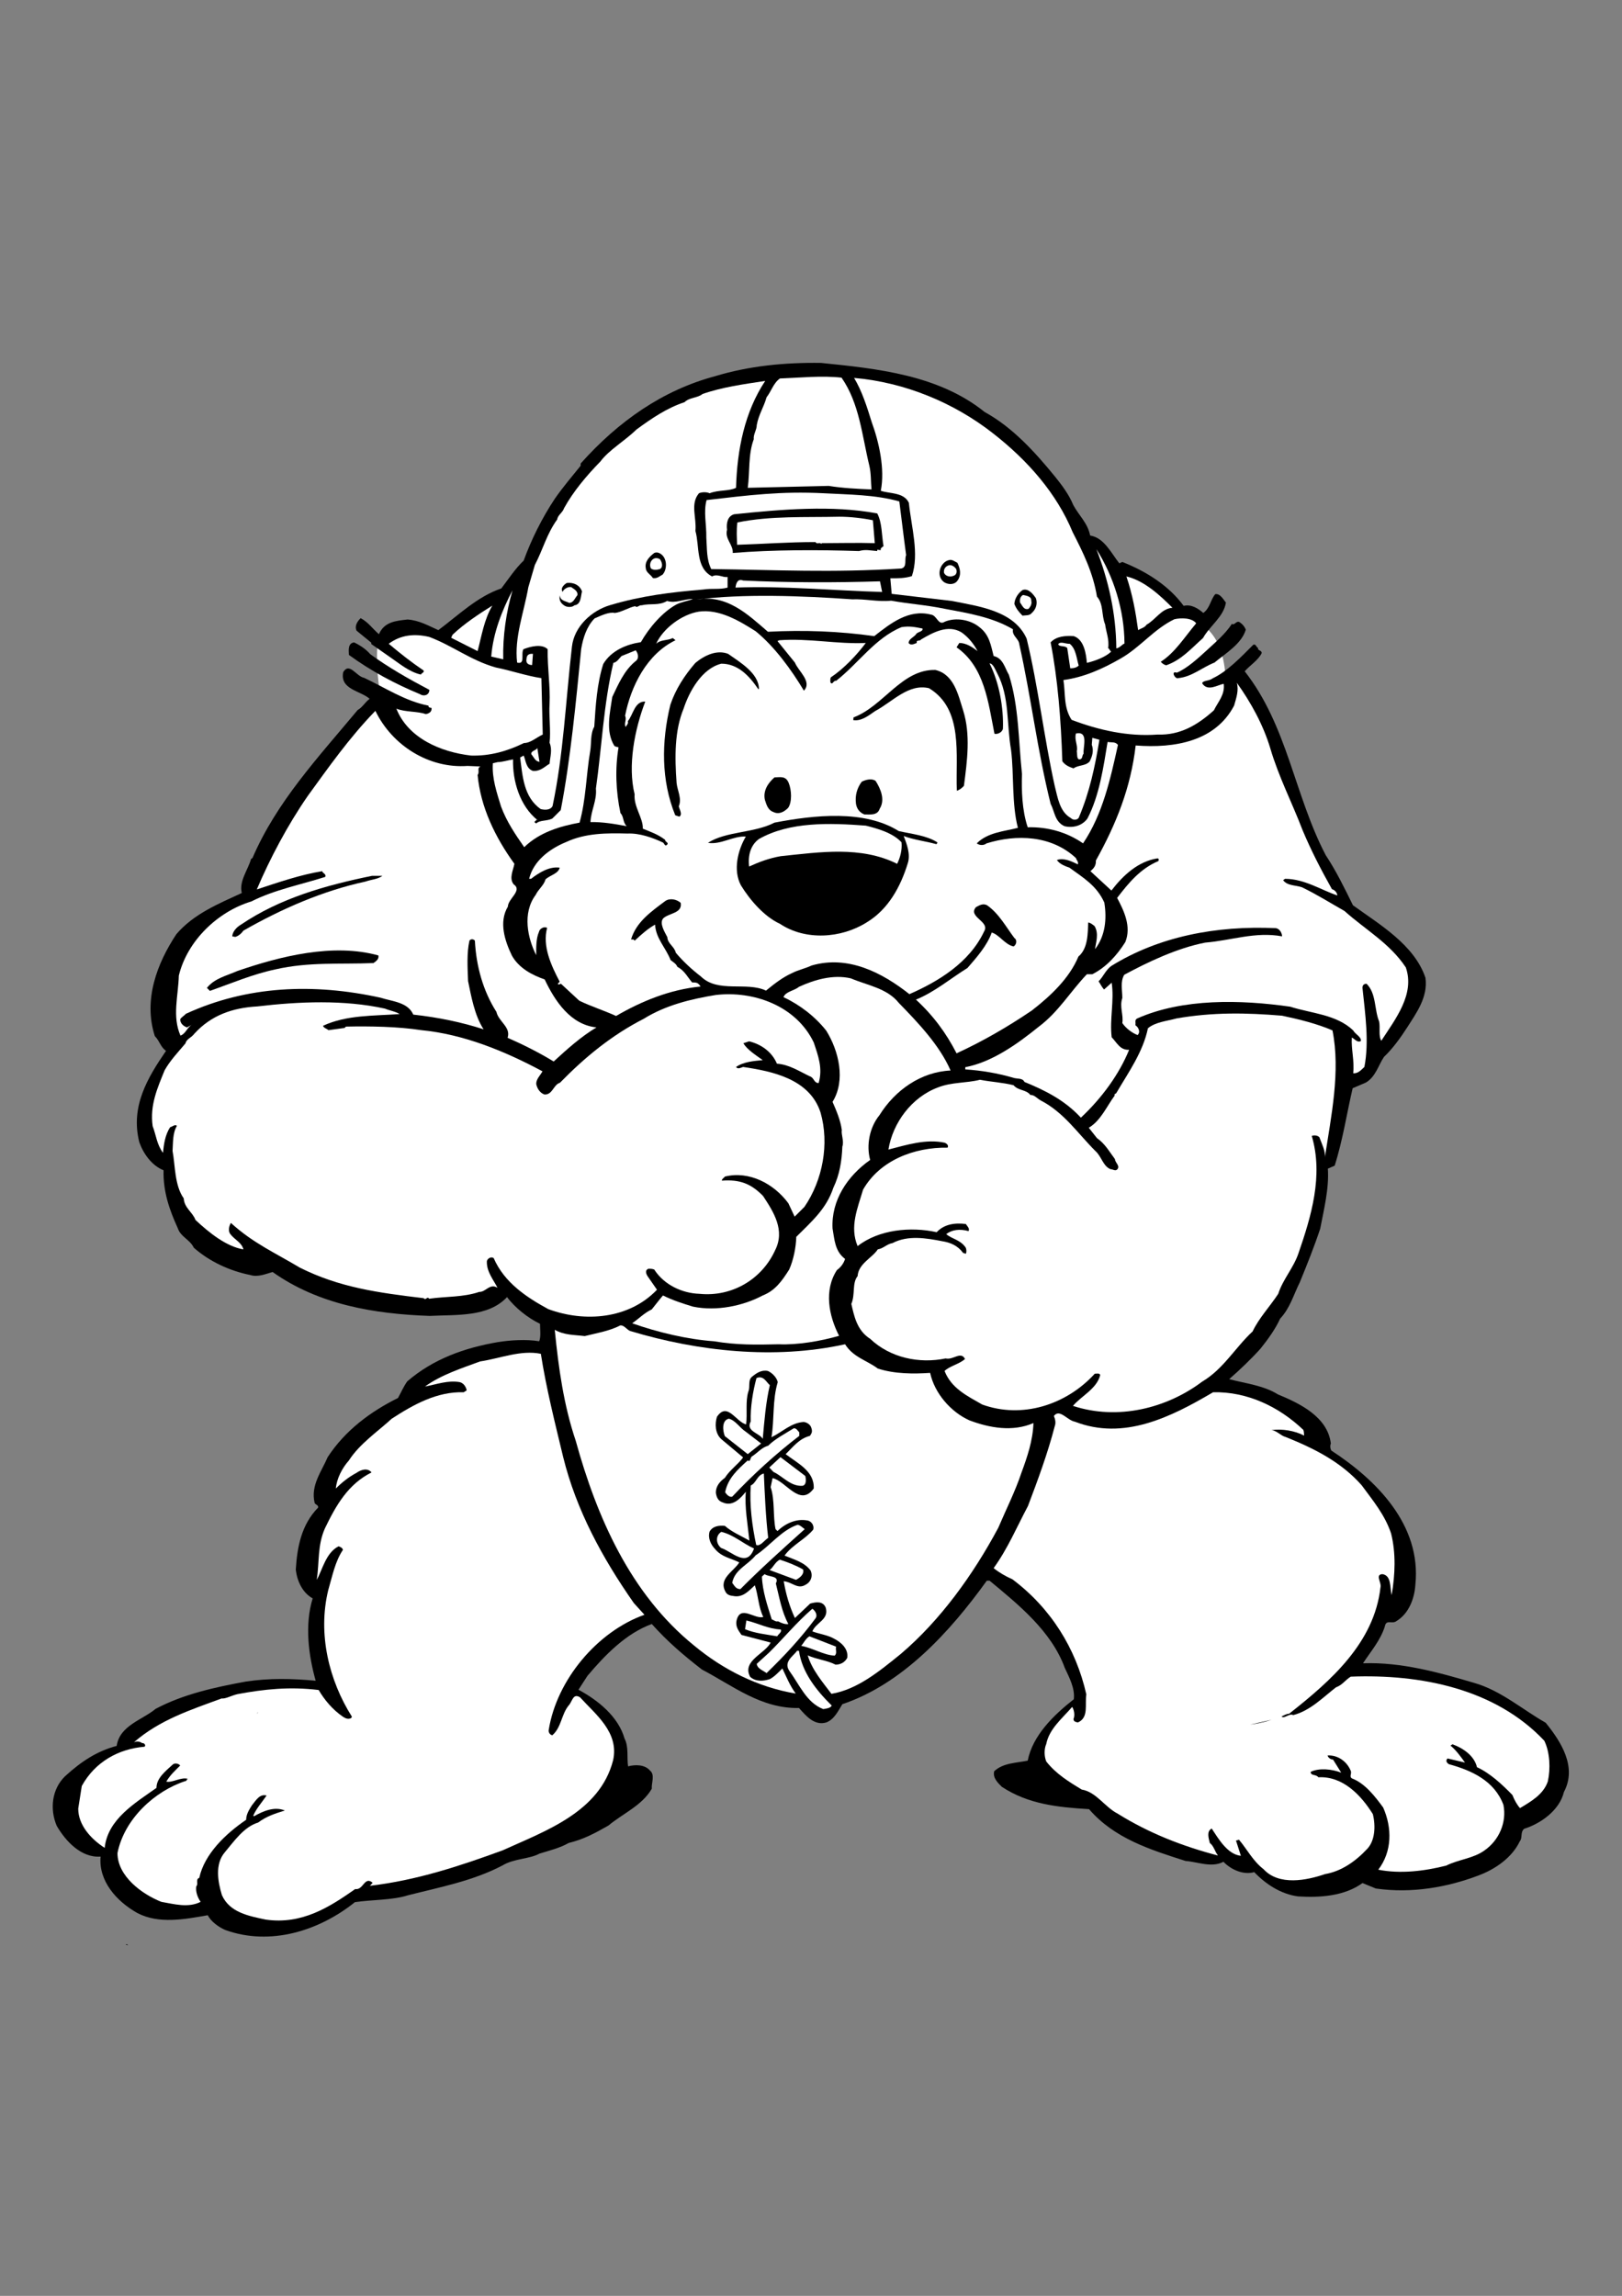
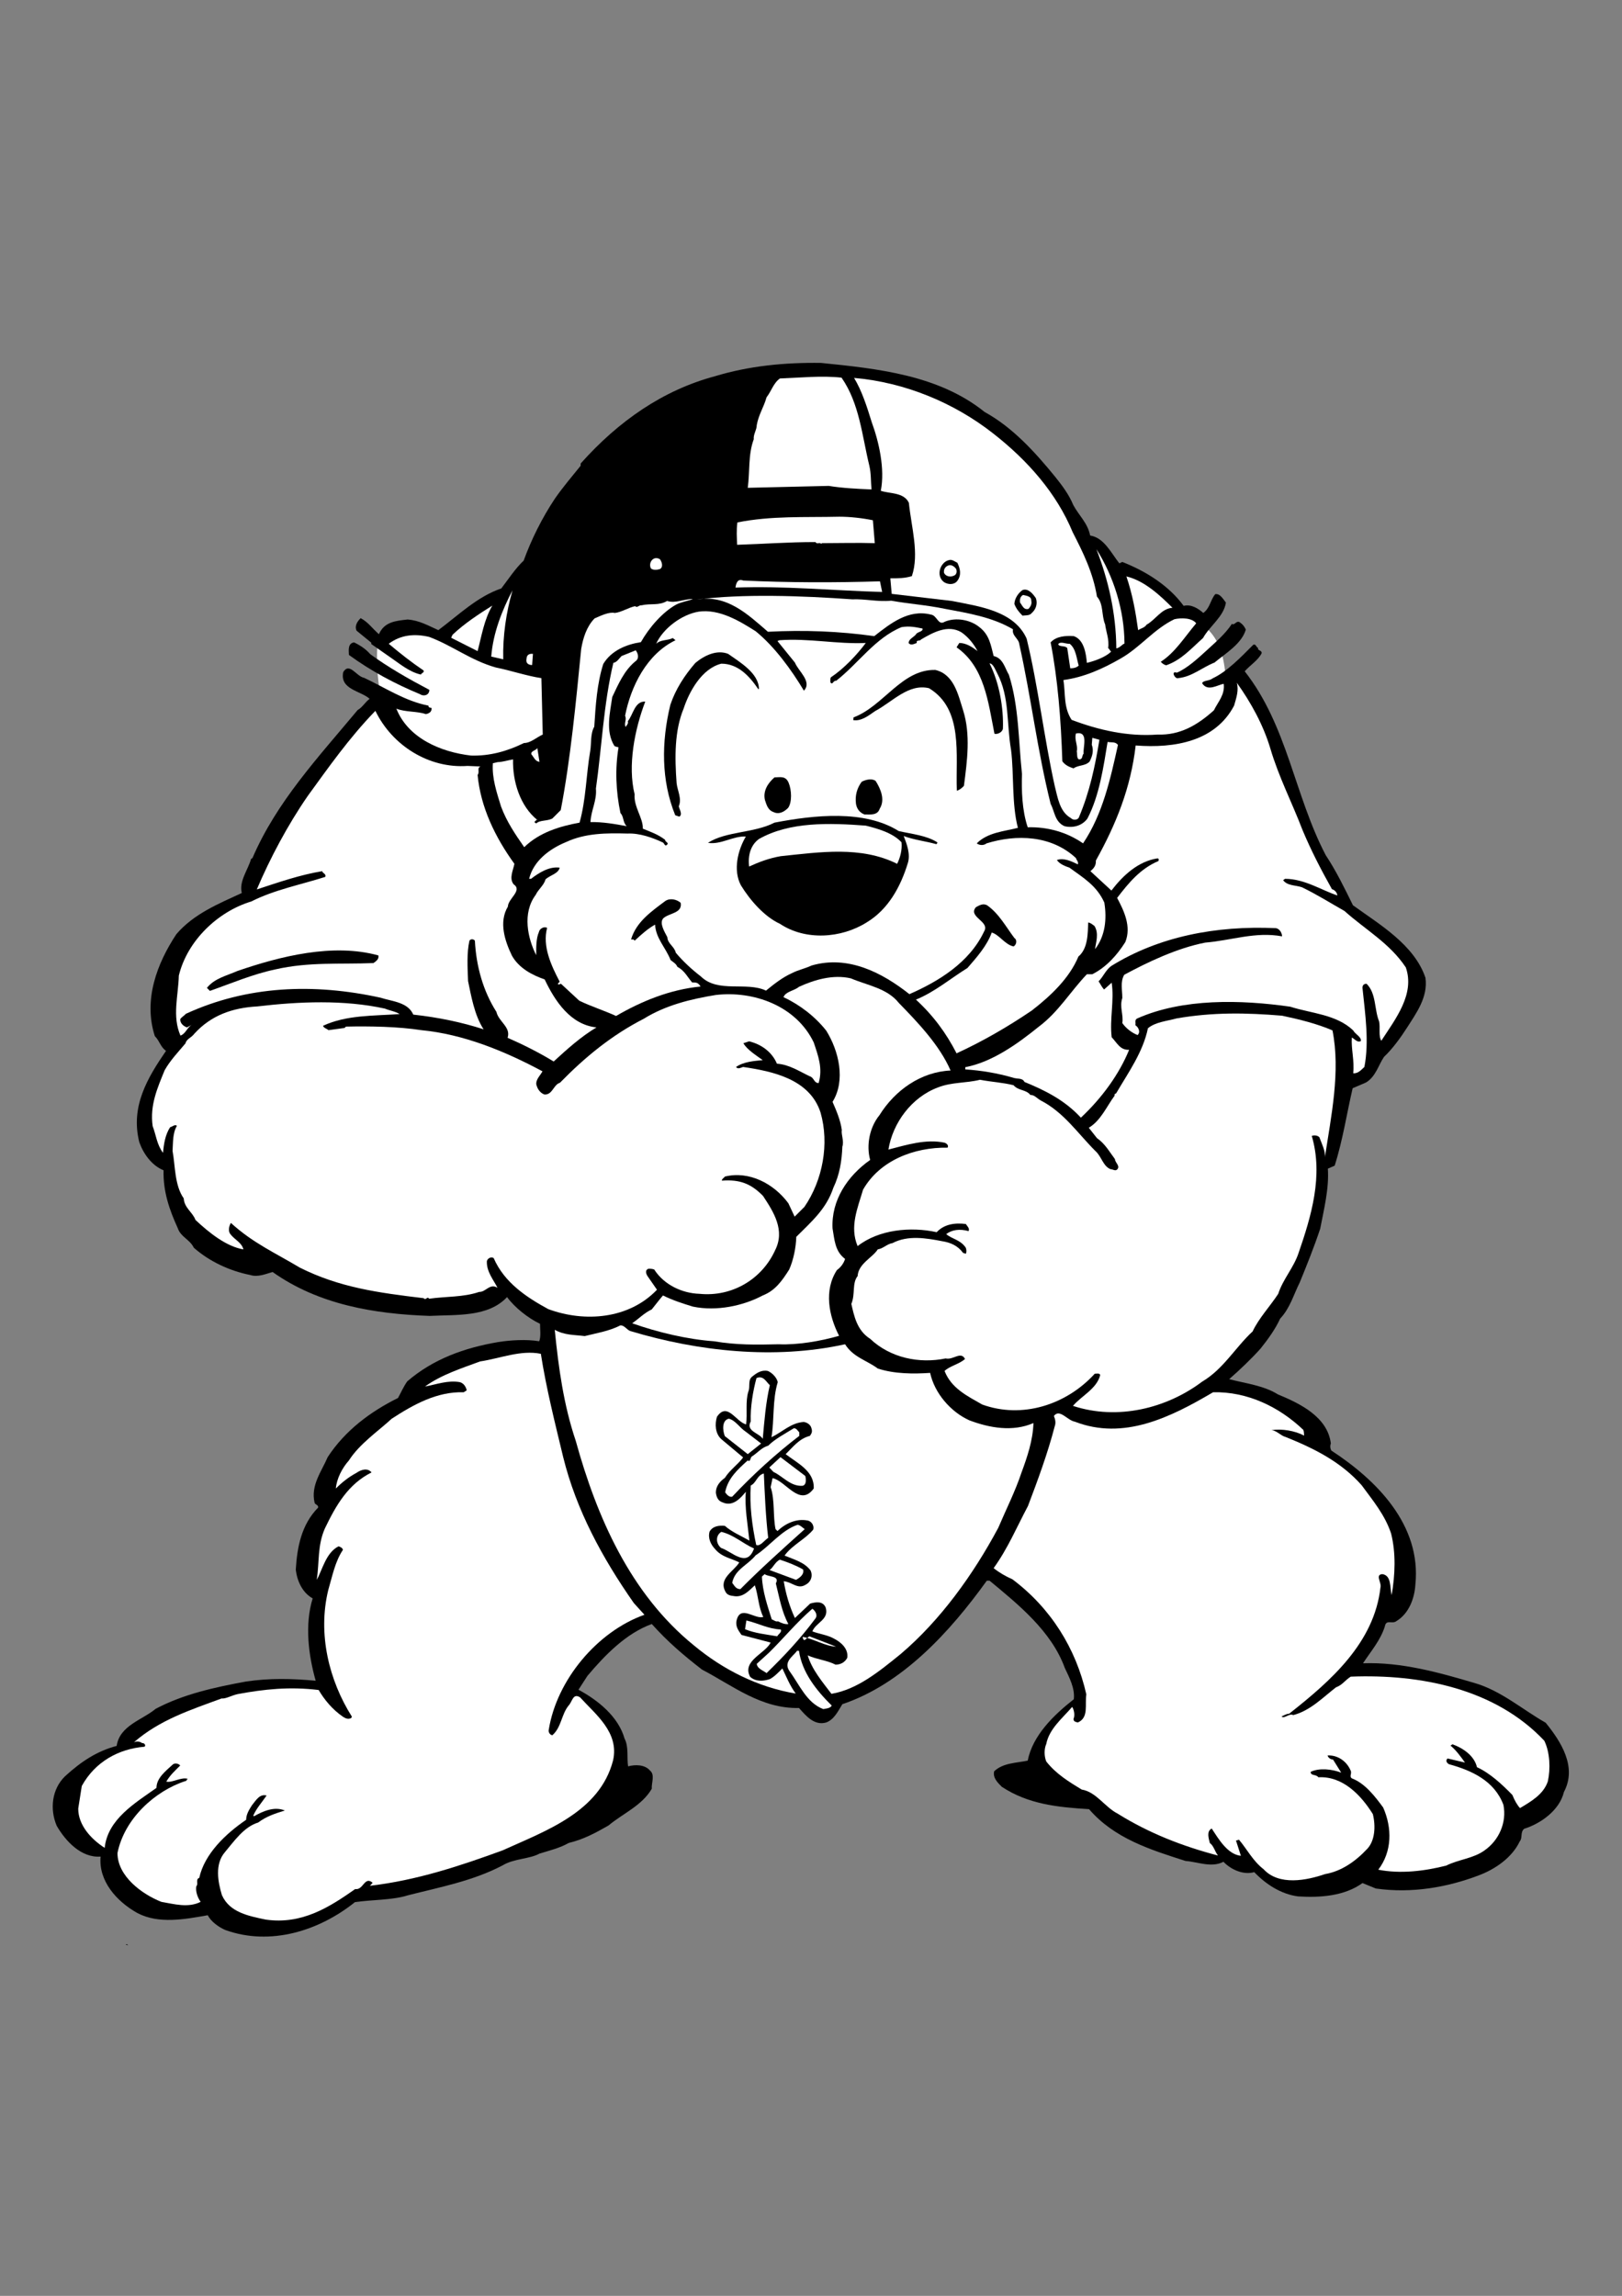
<svg xmlns="http://www.w3.org/2000/svg" version="1.2" baseProfile="tiny" id="Layer_1" x="0px" y="0px" viewBox="0 0 595 842" overflow="scroll" xml:space="preserve">
  <rect x="0" y="0" width="595" height="842" fill="#808080" stroke="none" />
  <path fill="#FFFFFF" d="M389.6,247.4c-2.4,3-0.9,12.8-0.3,16.3c0.6,3.1,2.7,3.4,5.6,4.1c6.3,1.5,12.9,3.6,19.4,4.1  c5.1,0.4,9.7-0.8,14.7-1.6c4-0.6,9-1,12.4-2.9c8-4.5,8.9-12.4,8.1-20.4c-0.7-6.7-2.4-13.1-7.8-17.4c-2.1-1.7-4.1-4.7-6.7-5.2  c-2.6-0.4-6.2,0.6-8.6,1.7c-7,3-10.2,9.2-15.7,14.2c-2.4,2.2-5.1,4-8.5,5c-3.2,0.9-7.9,0.8-10.6,2.3L389.6,247.4z" />
  <path fill="#FFFFFF" d="M141.4,258.8c-2.9-4.9-3-12.9-3.1-18.4c0-4.1,0.4-6.9,4.1-8.6c5.8-2.6,10.5-1,16,1.3  c11.1,4.5,22.6,9.2,34.1,12.3c3.2,0.9,5.9,1,7.2,4.1c1.5,3.5,1.3,8.3,2.2,12.2c0.6,3,1.5,6.8-0.8,9.3c-2.9,3.3-8.2,3.6-12.3,4.3  c-8.3,1.4-16.1,4.6-24.9,2.8c-3.7-0.8-8.4-2.5-11.8-4.2c-3.9-2-5.9-6.3-7.8-10c-0.7-1.4-0.8-2.2-2.3-3.1L141.4,258.8z" />
  <path d="M42.8,640.3c1.1-7.5,9.4-9.5,14.3-13.6c10.2-5.4,21.7-7.9,33.1-10c8.7-1.3,16.9-1.1,25.6-0.3c-2.6-9.2-4.1-20.5-1.1-30.2  c-3.8-2.1-5.7-6.4-6.2-10.5c0.5-8.4,2.1-16.6,8.2-22.8c0.2-1-1.1-1-1.3-1.8c-1.5-6.4,2.6-11.5,4.8-16.7c6.4-9.8,15.7-16.7,25.8-21.7  c1.1-2,2.1-4.3,3.4-6.1c9.5-8.2,21-12.3,33.3-14.4c4.4-0.7,10.3-1.1,15.1-0.3c0.7-1.8,0.3-4.3,0.3-6.4c-4.4-2.1-9.2-5.9-12.1-9.8  c-6.9,7.4-18.4,6.4-28.4,6.9c-20.2-0.7-40.7-4.1-57.6-16.1c-2.5,0.7-5.4,2-8.2,1.1c-7.5-1.5-14.9-4.9-20.7-10  c-1.5-3.1-4.8-3.9-5.9-7.2c-3-6.6-5.4-13.3-5.2-21.2c-4.4-1.8-7.4-6.1-8.9-10.3c-3.3-13.1,3-23.6,9.8-33.5c-2.1-1.5-2.3-3.6-4.1-5.4  c-4.3-13.3,0.8-26.7,7.9-37.4c6.4-7.5,15.6-11.2,24-15.1c-1.1-4.3,2.3-8.5,3.4-12.5l0.5-0.3c8.9-20.7,24.1-36.9,38.6-54.3  c1.8-1,2.8-3,4.4-4.1c-3.3-3-11-3.4-9.7-9.8c2.3-3.8,4.8,1.6,7.7,2.1c7.7,3.6,14.9,8.5,23.6,10.2c-0.2,0.8,1,0.8,1.1,0.8  c0.2,1.5-1,2.1-2.1,2.3c-3.1-1.1-7.5-0.7-10.8-2c4.3,10.8,16.2,15.9,27.4,17.2c6.9,0.2,13.3-1.6,19.4-4.6c2.5,0,4.6-2.1,6.9-3.1  l-0.5-20.7c-5.4-0.8-11.2-2.8-16.7-3.9c-9.2-2.6-15.7-7.9-24.4-11.2c-5.4-1.3-10.5-0.8-14.9,2.5c4.3,3.6,8.2,6.7,12.8,9.8  c0.3,0.8-0.7,0.8-1,1.5c-4.4-1-7.9-4.1-11.6-6.6l-6.6-4.6v-0.5l-5.4-4.4c-0.8-1.8,0.3-3.4,1.5-4.6c2.8,1.5,4.3,3.8,6.7,5.9  c2-4.6,6.2-4.9,10.5-5.4c4.3,0.3,7.7,2.3,11.3,3.9c7.5-5.6,14.3-12.3,23.1-15.3c2.3-3,5.2-7.4,8.2-10.2c2.8-7.7,6.7-15.6,11.5-22.8  c3-4.3,6.1-7.9,9.4-12v-0.8c13.9-15.6,30.2-26.9,49.2-32c12.5-3.8,25.6-5.1,39-4.9c20.7,2.1,43.1,4.4,60,18  c10.2,5.6,18.4,14.6,25.9,23.8c2.5,3.1,5.1,6.6,6.6,10.3c2.1,3.9,5.3,6.6,6.2,11.2c5.1,0.8,7.7,6.4,10.7,10.2l1.1-0.5  c8.7,3.4,17.1,8.7,22.5,16.1c2.8-0.7,5.4,1,7.2,2.6c2.5-1.8,2.6-4.8,4.4-6.9c1.8-0.3,3,2,3.9,3.1c-0.8,5.2-5.9,8.5-8.4,13  c-4.6,4.1-7.9,8-13.5,10c-0.8-0.2-1.5-0.7-2-1.3c5.2-3.3,8.7-9,13-14.1c-1.5-2-5.4-2.1-8-1.5c-7.5,3.6-12.5,10.3-19.7,14.4  c-6.6,3.8-13.5,6.9-21,7.9c0.8,5.2,0,10,3,14.6c10,3.8,20.7,6.2,31.5,5.4c8.2,0.3,14.6-3.4,20.7-8.9c1.5-3.1,4.1-5.7,3.6-9.7  c-2.1,0.3-5.9,3-7.9-0.2c0.2-1.1,2.6-0.8,3.8-1.8c5.4-2.5,10.5-7.9,14.9-12.3c1.1-0.5,1.1,1,1.8,1.1c-0.3,1.1,1.5,0.8,1.3,2  c-1.3,2.6-4.3,4.4-6.2,6.6c15.7,20,18.2,45.4,29.7,67.4c3.9,5.9,6.9,12.1,10,18.4c9.5,6.9,22.5,14.4,26.6,26.6  c1,7.1-3.4,13-6.7,18.2c-2.3,3.6-5.4,7.9-8.5,10.8c-2.1,3.1-3,7.2-6.6,9.4l-4.9,2.1c-2.1,8.9-3.6,19-6.6,28.4l-2.5,1.1  c0.5,7.4-1.5,15.1-2.8,22c-2.3,6.9-4.8,13.1-7.5,19.7c-2.3,4.6-3.6,9.5-7.2,13.3c-1.8,3.9-4.4,7.5-7.2,11  c-3.4,3.8-7.5,7.7-11.5,11.2c6.1,1.6,12.6,2.3,17.9,5.6c8,3.3,18.2,8.2,19.4,18c-0.3,0.7-0.3,1.8,0.2,2.6  c16.4,10.7,33.1,27.2,30.8,49.2c-0.3,4.9-2.3,10.5-6.9,13.3c-1.6,1.3-3.8-0.8-4.3,2c-1.6,5.1-5.2,9.2-8,13.5  c14.1-0.5,27.9,3.4,40.8,7.2c9.8,2.8,17.7,9.8,26.2,14.6c5.6,6.9,11.6,16.2,6.7,25.4c-1.6,6.7-8.5,11.6-14.6,13.5  c-1.5,1.3-0.5,3.3-1.6,4.6c-2.8,5.9-8.9,10.2-15.1,12.5c-11.3,4.3-24.4,6.7-37.7,4.8l-4.9-2c-6.6,4.8-15.6,5.4-23.6,4.9  c-6.2-0.8-11.8-4.4-16.1-8.9c-3.9,1.1-8.4-0.8-11.3-3.8c-4.4,2.3-9.5,0-13.9-0.3c-12.8-4.1-26.1-8.2-35.4-19  c-11.5-0.7-22.3-1.8-32-8.2c-1.5-1.5-3.4-3.3-2.8-5.7c3.3-3.1,8-3,12.3-3.9c1.8-9.2,9.5-16.7,16.9-22.5c0.5-3.9-1.6-7.9-3.3-11.5  c-4.9-13.5-17.1-23.3-27.6-32h-1C348.4,598.6,331,617.6,309,625c-1.6,2.6-3,5.6-5.9,6.7c-4.4,1.3-7.5-2.5-10-5.3  c-13.9,0.3-24.3-8.2-35.6-14.1c-6.7-5.2-12.6-10.2-18.4-16.7c-9.4,3.4-17.1,11.3-23.6,19l-3.3,5.1c7.1,3.8,14.6,9.8,16.9,17.9  c1.6,3,0.8,7.1,1.3,10.2c2.6-0.7,6.1-0.7,8,1.5c2,1.6,0.5,4.6,0.7,6.7c-3.6,6.2-10.5,9-15.9,13.5c-4.9,2.8-9.2,5.1-14.6,6.4  c-3.1,1.8-7.1,2.8-10.7,3.9c-3.6,2-9.4,1.8-13.5,4.3c-10.8,5.7-23,8-34.8,11c-5.6,1.8-13.5,1.6-19.4,2.5  c-13.1,10.5-31,16.2-47.6,10.2c-2.5-1.1-5.2-3.1-6.4-5.4c-8.4,1.5-18,3.3-25.8-0.8c-7.7-4.3-14.3-11.8-13.5-20.7  c-7.1,0.5-12.8-5.6-16.1-11.3c-2.6-6.1-1.8-13.5,3.1-18.2C29.8,646,35.6,642.2,42.8,640.3z" />
  <path fill="#FFFFFF" d="M30,655c4.9-8.9,13.5-13.6,23-14.4c0.7-0.5-0.2-1.5-0.8-1.3c-1-0.7-2.1-0.8-3.1-0.3  c9.4-8.2,20.5-11.8,32.2-16.1c1.5,0.2,3.6-1.1,5.9-1.6c9.7-1.8,19-2.8,29.7-1.5c2.1,3.6,5.1,7.2,8.9,9.8c0.8,0.5,1.8,1.1,3,0.5  l0.3-0.5c-8.4-13.3-12.6-30.3-8.7-46.4c1.5-5.1,2.5-10.5,5.4-14.8c-0.2-0.8-1-1.1-1.6-1.3c-4.6,2.3-5.9,8.5-8,12.3  c1-6.6,0.2-12.6,3-18.9c4.1-8.5,8.5-16.2,17.1-20.5c-1.5-1.8-3.9-1-5.6,0.2c-2.8,1.5-5.2,3.4-7.5,5.7c0.3-3.6,2.3-7.5,4.8-10.3  c3.9-6.1,10.7-10.7,15.7-15.3c8-5.2,16.6-10,26.4-9.7l1.1-0.7c-0.2-1.1-1-2.6-2.5-3c-4.3-0.8-8.5,0.8-12.8,1.6  c6.1-4.4,13.5-6.7,20.2-9.2c7.4-1.1,14.9-4.3,22.3-2.8c2,12.8,5.2,25.4,8.2,37.9c4.8,19.4,14.3,36.9,25.9,53.5l3.9,4.3  c-17.4,6.2-32.2,24-35.1,42.2c-0.2,0.7,0.3,1.8,1.3,2c3.3-2.8,3.3-7.5,5.9-10.8c1.5-1.5,1.6-4.8,4.3-3.1  c5.6,6.2,14.4,12.8,12.1,23.1c-4.9,19-24.9,25.9-40.5,33c-15.6,5.7-31.5,11-48.7,13l1-1.1c-3-2.6-3.4,2.8-6.4,2.3  c-9.4,6.6-19.5,13.1-32.8,11.2c-6.2-1.3-13.3-2.6-16.1-9c-1.5-4.9-2.6-11.3,1-15.6c3.6-4.3,7.1-9.4,12.3-11c3.1-2.3,6.2-3.3,9.8-4.4  c-3.8-1.6-8,0.2-11.3,2.1l-0.3-0.2c1.1-2.6,3.1-4.8,4.9-7.4c-2.6-0.7-3.9,1.8-5.4,3.6c-1,1.6-2.1,3.3-2.1,5.3  c-7.5,5.1-15.3,12.5-17.2,21.3c-1.5,0.5-0.2,2.3-1.1,3.1c-0.3,2,0.5,4.1,1.6,5.7c-4.6,2.3-9.7,0.8-14.4,0  c-7.1-2.8-16.1-9.4-16.1-17.9c2.5-12.6,13.8-22.8,24.9-26.4c0.7,0,0.3-0.8,1-0.8c-2.6-0.8-5.7,1.5-8,1c1.5-2.5,3.1-3.9,5.1-5.9  c-0.5-0.7-2-1.1-2.8-0.3c-2.5,2.3-5.9,4.9-5.9,8.5c-7.9,5.6-17.9,11.5-19,22c-5.1-3.3-9.7-8.4-9.7-14.4L30,655z" />
  <path d="M46.7,713.1l0.3,0.3l-0.8-0.2C46.1,712.9,46.6,713.1,46.7,713.1z" />
  <path fill="#FFFFFF" d="M68,382.7c0.5-1.8,2.1-2,3.3-3.6c6.1-6.7,13.9-9.5,23.1-10c15.3-1.8,31.8-2.5,46.8,0.8c1.6,0.7,3.8,1,5.4,2  c-9.7,0.7-19.5,0.3-28.1,4.3c0.2,0.8,1.3,1,2,1.6l5.9-0.8l0.5-0.5c8.7-0.2,19.2,0,27.6,1.3c15.6,1.5,30.7,7.7,44.5,15.1  c-0.8,1.5-2.3,2.8-2.3,4.6c0.3,1.6,1.3,3.3,3,3.9c3,0.2,3.3-3.6,5.7-4.3c9.2-9.4,18.9-17.4,30.8-23.5c7.9-4.9,17.1-7.2,26.4-8.7  c13.8-1.6,29.4,3.9,35.9,17.4c1.6,4.8,3.4,9.5,1.8,14.9c-1.8,0-1.6-2-3.3-2.5c-3.8-1.8-7.5-4.3-12-4.6c-1.8-4.3-5.7-7.1-10.2-8.2  l-2.1,0.7c1.3,2.3,4.6,4.4,7.1,6.2c-3,0.3-6.9,0.5-9.8,2.5c0.7,1,1.8,0.2,2.6,0c10.8,1.6,24.4,4.4,28.4,16.7  c3.3,11.5,0.8,24.8-5.9,34.6l-3.6,3.6l-2.3-4.9c-5.3-7.2-14.4-12-23.3-9.8c-0.3,0.5-1.1,0.8-1.1,1.5c6.6-0.5,10.7,1.1,15.1,5.6  c3.9,5.9,8.2,12.6,4.4,20c-4.8,10.5-15.7,17.1-27.7,15.9c-6.4-0.2-13-3.3-16.6-8.9c-0.7-0.3-1.5-0.3-2.1-0.3  c-1.5,0.5-0.8,2.1-0.3,2.8l3.4,4.9c-10.2,10.7-26.4,12.1-39.9,7.1c-7.9-4.3-16.1-9.7-20-18.7c-1-0.7-2.3,0.2-2.5,1.1  c-0.2,3.9,2.6,7.1,3.9,9.8c-2.8-1.8-4.3,1.6-6.7,1.5c-5.9,2-12,1.6-18.4,2.5c-0.7-1.1-1.1,0.8-2-0.2c-16.7-2-30.8-3.9-45.4-11.2  c-9-5.4-17.2-9-25.3-16.4c-0.7,1.1-1.1,3-0.2,4.1c1.6,2.1,4.1,3,4.8,5.6c-6.2-1-12.6-6.1-17.6-10.8c-1-2.8-4.1-4.4-4.3-7.9  c-3.4-4.8-3.1-12.1-4.1-17.4c0.2-3,0-6.6,1.6-9.2c-0.7-0.7-1.6,0.3-2.5,0.5c-1.8,2.8-2.3,6.1-2.6,9.4c-2.3-3.1-2.5-6.4-3.8-9.8  c-1.1-7.7,1.8-14.1,4.4-20.5C62.5,388.8,65.4,385.8,68,382.7z" />
  <path fill="#FFFFFF" d="M65.6,357.8c3.1-12.8,14.3-23.5,26.6-27.2c8.5-4.3,18-6.1,27.1-9c0.5-1.1-1-1.3-1.1-2.1  c-8,1.3-16.1,4.1-24,6.7c4.8-11.3,11.3-23.6,18.7-34.3c7.5-10.3,15.1-21.2,24.8-31.2c6.2,12.8,19.7,21.2,33.8,20.2l4.8,0.2  c-1.5,0.5-0.2,2-1.1,3.1c1.1,11.8,6.4,22.8,13.5,32.6c-0.5,2.5-2,5.3-0.3,7.5c3.4,2.3-2,5.2-2.1,8.2c-3.4,5.7-1.1,12.6,1.5,18  c2.6,4.6,7.4,7.1,12,8.7c3.8,8,9.5,16.6,19,17.6c-5.7,3.4-10.8,8-15.7,12.5c-5.4-3.3-11.2-6.2-16.9-8.7c1.3-3.9-3.3-5.9-4.1-9.5  c-4.9-7.7-7.4-16.7-7.9-26.1c-0.5-0.7-1.6-0.7-2,0c-1,4.4-0.7,9.8-0.5,14.8c1.1,5.2,2.3,12.5,5.7,17.7c-8-2.6-16.7-4.4-25.8-5.4  c-2-4.6-7.7-4.8-12-6.2c-24.6-5.4-49-4.4-71.4,5.9c-0.7,0.8-1.5,1.1-2.1,2c0,1.5,1.1,2.5,2.5,3l2-1.1c-2,1-2.3,3.3-4.4,4.1  C63.1,372.7,65.4,365.3,65.6,357.8z" />
  <path d="M87.1,356.1c15.7-5.4,35.1-10.3,51.7-5.7c0.3,1.3-0.8,2.1-1.8,2.8c-12.1,0.5-23.6-0.5-35.9,2.3c-8.5,1.8-16.1,5.1-24.1,7.9  l-1.1-1.1C78.7,358.8,83,357.9,87.1,356.1z" />
-   <path d="M88.4,339.1c14.3-9.7,31-14.4,48.1-17.9h3.8c-1.8,1.3-3.9,1.3-6.2,2.1c-15.7,3.4-30.8,10-44.8,18c-0.7,1-1.8,2-3,2.3  l-1.1-0.2C85.3,341.7,86.7,340.1,88.4,339.1z" />
-   <polygon points="94.6,628 94.3,628.6 94.5,628 " />
  <path d="M129.9,235.6c2.1,1,4.4,2.5,5.9,4.3c6.7,4.9,14.3,9.2,21.7,13.1c0,2-2.1,2.5-3.4,1.6c-9.2-3.8-18-8.5-26.1-14.4  C127.9,238.4,127.6,235.9,129.9,235.6z" />
  <path fill="#FFFFFF" d="M166,232.8c4.3-4.1,9.8-7.7,14.6-10.7c-3,5.1-3.9,11-5.4,16.7l-9.7-4.9L166,232.8z" />
  <path fill="#FFFFFF" d="M188,216.5c-2.3,8-3.6,16.6-3.4,25.3l-4.4-1C180.9,232,184.2,223.8,188,216.5z" />
  <path fill="#FFFFFF" d="M182.6,279.5c1.6,0,3.8-0.7,5.6-1c-0.2,8,2.5,17.1,9,22.3c-0.2,0.2-0.3-0.5-0.5,0l-0.7,0.7l0.7,0.5  c1.3-1.3,3.9-0.8,5.9-1.8l3.1-3.1c3.6-18.7,5.6-39.9,7.5-59.1c0.7-4.1,2-8.2,4.9-11.2c2.3-1,5.4-2.5,7.4-2c2.3-0.2,5.1-2,7.5-2.5  c0.7,0.8,1.5-0.5,2.3-0.3c3.4-0.8,6.4,0.2,9.4-1.6c3.3,1,6.1-0.8,9.5-0.7c-1.8,0.7-4.1,1-6.1,2c-5.1,2.8-10,8.5-13,13.8  c-5.2,0.8-10.8,3-13.8,8c-2.3,7.2-2.8,15.1-3.3,23c-1.5,2.6-1,6.1-1.5,9c-1.5,8.7-1.5,17.6-3.9,26.2c-7.2,1.3-14.8,3.6-20.3,9  c-3.4-4.9-6.4-9.3-8.5-14.9c-1.6-5.2-3.4-10.5-3-15.9L182.6,279.5z" />
-   <path fill="#FFFFFF" d="M196.2,207.2c3-5.7,4.3-11.3,8.2-16.7c0.2-1.6,2-2.5,2.5-4.1c3.4-6.2,8.4-12.1,13.3-17.1  c3.3-4.4,8.9-7.5,13.3-11.8c5.6-4.1,11.2-7.9,17.6-10c1.8-1.8,4.8-1.5,6.6-3c7.1-2.5,15.1-3.6,23-4.8c-7.5,11.3-10.3,25.1-10.7,39.2  c-2.6,1.3-6.4,0.7-9.7,2c-1-0.5-2.8-0.5-3.9,0c-3.3,3.9-0.8,9-1.3,13.8c1.6,5.7,0,13.5,6.1,16.7c2-1.1,3.9,0.5,5.7,0.2v3.9  c-3,0.8-5.7,0.2-8.9,0.7c-12,1-22.6,2.3-34.1,5.7c-6.9,2-13.3,7.9-14.1,15.3c-2.3,20-3.1,39.5-7.1,58.4c-0.8,1.6-3,1.5-4.4,1.1  c-6.2-4.4-6.6-12-7.5-18.9l1.3-0.7c0.8,1.8,0.8,4.6,3.3,5.6c2.8,0.3,4.3-1.5,6.2-2.6c0.2-2.6,1.1-5.1,0-7.7c0.5-4.1-0.3-10.2,0-14.3  c0.3-6.4-0.8-12.8-0.7-20c-2.1-2.1-6.4-1-8.9,0c-1,1.8,0.8,5.7-2.3,4.9c-1.1-9.2,2.5-18.4,4.1-27.6L196.2,207.2z" />
  <path fill="#FFFFFF" d="M189.6,323.5l0.5,0.7L189.6,323.5z" />
  <path fill="#FFFFFF" d="M194.7,239.8h0.8l-0.3,4.1c-1.1,0-2.3-0.5-2.1-2C193.2,240.8,193.4,240,194.7,239.8z" />
  <path fill="#FFFFFF" d="M200.1,322.5c1.6-1.5,4.8-2.1,5.2-4.3c-3.8-0.5-7.5,1.8-10.5,4.1h-0.7c1.6-6.6,7.5-11,13.6-13.5  c7.1-3.3,14.9-3.3,22.5-3.1c4.4-0.2,9.2,1.5,13,3.3c0.5,0.3,0.7,1.6,1.5,0.8c0.8-0.8-0.8-1-0.7-1.8c-2.8-2.1-5.1-2.8-8.2-4.1  c0.2-3.8-3.4-8-3-12.6c-2.6-10.5,0-23.8,3.9-34c-3.9-0.2-4.4,4.8-6.4,7.2c0.3,1-0.5,1.5-0.8,2.1c-0.7-1.3,0.5-2.6-0.2-4.1  c2.1-10.7,7.9-22.6,18.5-27.7l-1-0.8c-2,1-4.4,0.5-6.1,2.1c2.5-5.6,9.4-10.8,15.7-11.8c7.5-1,14.8,3.4,20.8,7.2  c6.9,5.6,13.1,14.1,17.7,21.8c3.1-3.3-2-7.1-3.3-10.3l-6.4-7.9l0.7-0.3c10.8-0.8,21.2,1.5,31.7,1c-3.3,4.4-8,9.4-12.8,12.6  c-0.3,0.5-0.2,1.1-0.2,1.8c0.8,1.3,1.1-0.8,2.1-0.5c8.2-6.4,14.3-15.7,24-19.7c3-0.5,5.1,0,7.7,0.5c0.3,1.3-2,1.1-2.5,2.3  c-1.1,1.1-2.5,1.6-2.6,3c0.8,1.1,2.1,0.3,3,0c-0.3-1.3,1.1-0.5,1.6-1.3c4.3-2.5,9.8-5.6,14.8-2.6c2.6,1.8,4.6,4.4,5.9,6.9  c-2-1.6-4.3-3-6.7-3l-1,1.6c10.2,7.1,11.6,20,13.9,31.7c1.1,0.3,2.8-0.5,3.1-1.8c0.3-7.5-1.3-16.9-4.9-24c1.3,0,2.1,2.3,2.8,3.6  c4.6,8.7,3.4,18.4,5.1,28.2c1.1,8.9,0.2,19.7,2.5,28.5c-4.9,1.3-11,1.6-15.1,5.7c1.1,0.8,2.6,0.8,3.6,0c11-3.4,23.8-3,32.8,5.4  c0.2,0.8,1,1.3,0.7,2.3c-2.3-1.1-5.1-2.5-7.7-1.6c1,1.5,3.1,2.3,4.6,2.8c5.2,3.8,10,6.6,12.8,12.8c1,6.1,0.3,12.3-3.4,17.1  c0.3-2.5,1.5-5.7-0.2-8.5c-0.7-0.5-1.3-1.1-2.3-1.3c-0.2,3.8,0,9.5-3.6,12.5c-3.3,7.9-10,14.3-17.1,19.8c-8.7,5.9-18,11.3-27.6,15.7  c-3.8-7.4-8.5-13.8-14.9-19.7c6.9-2.8,12.6-7.7,18.9-11.6c3.4-3.9,7.2-8.2,8.9-13c2.8,0.8,4.8,4.4,8,5.1c1-0.5,1.5-2.3,0.3-3.1  c-3.1-4.1-5.6-8.9-10-12c-1.5-0.8-2.8,0-4.1,0.7c-3.1,3.6,5.3,5.2,3,8.9c-5.4,11.5-16.9,18.4-27.4,23c-10-7.9-22.5-14.4-35.9-10.5  c-2.3,1.1-4.9,1.6-7.2,2.8c-3.4,1.5-6.7,4.1-9.5,6.4c-7.2-3.4-17.6,1-23.9-5.2c-3.4-2.6-6.7-5.7-9.2-8.7c-0.5-2.3-3-3.3-3.1-5.7  c-1.1-2.1-3-5.2-1.5-6.9c2.1-2,7.1-1.8,6.4-5.7c-1.5-1.3-3.9-1.8-5.6-0.7c-5.2,3.9-10.7,7.7-12.6,14.1c0.5,0.2,0.8-0.3,1.3,0.5  c2.5-2.3,4.8-4.4,7.5-5.9c0.3,5.1,3.9,8.4,5.7,13c1,0.8,2,1.3,2.5,2.5c2.6,1.3,3.8,3.9,5.4,5.7c1.3,0,1.8,0,2.6,0.8l0.5,0.7  c-11.3,1.1-21.7,5.4-31,10.8c-4.4-2-9.4-3.6-13.5-5.6l-6.7-6.2l-1,0.3c-0.3-0.8,0.3-0.5,0.5-1.1c-3.1-5.9-6.4-13-4.6-19.7  c-1.1-0.7-2.8,0.3-3,1.5c-1.1,2.5-1,5.9-1,8.5c-3.1-6.1-5.2-15.4-0.2-22.1C197.5,326.1,199.6,324.6,200.1,322.5z" />
  <path fill="#FFFFFF" d="M197.1,274.3l0.8,5.1c-1.6-0.2-2-1.6-3-2.8C194.7,275.3,196.7,275.3,197.1,274.3z" />
  <path fill="#FFFFFF" d="M203.5,487.7c3.6,2,6.9,1.8,11,2.3c3.9-1,9-1.8,13-3.9c1.6-0.2,2.5,1.8,3.9,2.1c24.6,7.4,52.7,10.5,78.6,4.8  c3,4.8,8,5.9,12,8.9c6.1,2,13.1,2,19.2,1.6c1.6,7.4,7.5,14.3,14.4,17.4c7.4,2.8,15.9,4.3,23.5,1c-0.2,6.4-2.3,12.5-4.4,18.2  c-2.3,6.9-5.7,13.6-8.5,20.2c-9.2,17.2-21.3,34-35.8,46.3c-7.9,6.4-15.9,13-25.4,14.6c-3.1-4.1-7.2-8.9-8.7-14.1  c3.3,1.5,7.1,1.8,10.2,3.4c1.8,0,3.4-0.8,4.3-2.5c0.5-3.3-2.3-5.7-4.6-6.9c-2.5-1.5-5.6-1.8-8.2-2.8c1.3-3.3,6.2-4.3,4.9-8.7  c-1-2.5-3.6-2.1-5.7-1.5l-5.6,5.3c-2-4.3-3.3-8.7-4.1-13.5c3.1,0.3,5.1,3.1,8,1.3c2-1,2.8-3.3,1.8-5.3c-2.3-3-5.9-3.9-9.5-5.4  c2.8-3.9,7.5-5.9,10.5-9.5c0.5-1.6-0.8-3.3-2.3-3.4c-3.9-0.7-7.9,1.1-10.8,3.9l-0.7-0.7c-1-4.6-0.2-10.7-1.8-15.4l0.7-3.3  c4.9,1,10,10.8,15.1,3.8c0.3-6.4-5.9-9.2-10.3-12.6c2.6-2.5,4.9-5.7,8.9-6.7c0.7-1,1-1.6,0.5-3c-0.3-1.1-1.6-2-2.8-2.1  c-4.6,0.3-7.7,3.6-11.8,5.6c1.1-6.6,0.3-13.6,2.3-20.2c-0.3-1.6-2-3.4-3.6-4.1c-2.3-0.5-4.1,0.7-5.7,2c-1.8,1.3-0.7,3.8-1.5,5.6  c-1.1,3.6-0.3,8-0.8,12c-3.8-1-6.9-8.4-10.7-2.8c-0.8,2.6-0.7,6.1,1.6,8.2l8,6.7c-1.8,2.5-4.9,4.6-6.7,7.5c-1.8,1.3-3.3,3-3.3,5.4  c0.2,1.6,0.8,3.1,2.5,3.6c3.9,1.8,6.9-2,8.5-3.9c-0.5,5.6,0.7,12.1,1.3,17.9c-2.8-1.6-6.4-3.1-9-5.4c-2-0.2-4.4,0-5.6,2.1  c-0.7,2.5,0.5,4.8,2,6.4c2.5,3,5.7,3.3,8.9,4.9c-2.1,3.4-7.7,5.9-5.1,10.7c0.5,1.1,1.6,1.5,2.8,1.6c3.6,0.8,5.9-2,8-3.9  c1.3,3.8,1.3,8,3.1,11.6c-3.1,1-8.4-4.6-9.8,1.3c-0.5,2.3,0.8,3.8,1.8,5.3l10.7,2.8c-2,4.1-10.7,6.7-7.5,12.6  c2.1,1.8,4.8,1.6,7.2,0.8c1.6-0.8,3.3-2.6,4.6-3.9c1.5,3.1,2.8,6.4,4.9,9.2c-13.8-2.3-26.6-8.7-37.4-17.7  c-23.3-18.9-35.6-47.1-43.3-75C206.8,515.4,204.9,501.8,203.5,487.7z" />
  <path d="M205.4,218.3c0,2,2,2.1,3.4,2.8c1.6,0,2.1-1.8,3-2.8c0.3-1.5-1.3-2.3-2.3-3c-1.5-0.2-3,1.1-3.1,1.8c-1-1.5,0.7-2.8,1.5-3.3  c2.5-0.3,4.8,0.8,5.6,3.1c-0.5,1.8-0.3,4.8-2.8,5.1c-0.8,0.8-2.8,0.8-3.8,0C205.8,221.3,204.9,220,205.4,218.3z" />
  <path fill="#FFFFFF" d="M218.6,289.2c2.1-14.6,2.8-31,6.4-46.1c1.3-0.2,2.1-1.6,3-2.5l5.2-2.1c0.8,1,1.5,3-0.2,4.1  c-4.1,3.4-6.2,8.4-8.4,13c-0.8,5.7-2.6,12.6,0.8,18c0.5,0.3,1,0.3,1.5,0.5c-1.3,7.7-1,16.1,0.7,24.1c1.3,1.3,0.8,3.4,2.3,4.8  c-4.3-0.8-8.9-1.6-13.3-1.5C216.8,297.2,219,293.6,218.6,289.2z" />
  <path fill="#FFFFFF" d="M239.1,480.2c1.3-1.6,2.8-3.6,4.1-5.1c3.6,1.8,7.4,3,11,4.1c8.7,1.8,18.5-0.3,25.6-4.1  c4.6-1.8,7.1-5.4,9.7-9.5c1.6-3.6,2.5-8.2,2.6-12c5.7-5.7,11-10.2,13.6-18c2.3-4.8,3.1-9.8,3.3-15.1c0.7-2-0.5-4.4-0.2-6.1  c-0.5-3.6-2-7.1-3.4-10.3c4.9-7.9,2.3-18.7-2.3-26.1c-4.1-5.2-9.7-9.5-15.7-12.3c0.8-2.1,3.9-2.3,5.7-3.8c5.7-2.6,12.5-4.6,19-3.1  c6.1,2.6,13.3,3.6,17.6,9c6.9,7.1,14.9,15.4,19,24.8c-10.8,0.5-20.3,7.1-26.1,16.4c-3.6,4.4-4.9,11-3.4,16.4  c-8.4,5.9-14.3,14.9-13.8,25.1c0.7,3.9,0.8,8.4,4.6,11.2c-0.5,1.6-1.5,3-3,4.1c-4.8,7.4-3,16.7,0.8,24.1c-6.9,2-15.4,3.4-22.1,3.1  c-8.4,0.2-15.6,0.3-23.8-1.1c-9.8-0.7-20.7-3.3-30-6.6C234.4,483.6,236.2,481.6,239.1,480.2z" />
  <path d="M240,202.8c1.6-0.7,3.4,0.8,3.9,2.3c0.7,1.6,0.5,4.1-0.8,5.6c-1,0.5-2,1.6-3.6,1.3c-0.8-1.3-2.5-2-2.6-3.6  C236.4,205.9,238.3,204.1,240,202.8z" />
  <path fill="#FFFFFF" d="M242.1,205.1c0.7,1,1.3,2.8,0,3.6c-1.1,0.3-2.3,0.5-3.3-0.2C237.7,206.5,239.6,203.6,242.1,205.1z" />
  <path d="M255.1,243.1c3.4-2.8,7.9-4.9,12-3.3c4.4,3.1,11.2,7.1,11.3,12.8l-0.2,0.2c-3.3-4.9-7.5-9.4-13.6-9.4  c-7.2,1.8-11.8,10.3-13.8,16.4c-3.4,8.2-3.3,17.9-2.6,27.4c0.3,2.8,2,5.7,0.8,8.5c0.2,1.1,1.5,3,0.2,3.8l-1.5-0.5  c-5.2-12.8-5.1-26.9-1.8-40.5C247.8,252.8,251.1,247.7,255.1,243.1z" />
  <path fill="#FFFFFF" d="M312.6,219.8c4.9-0.2,9.4,1,14.3,0.5c7.4,1.3,12.5,1.5,19.8,3c8,1.5,17.4,3,24.9,7.5  c-0.5,2.3,2.1,3.4,2.3,5.4c4.4,19.8,6.6,38.9,11.5,58.6c1.5,2.8,1.5,6.6,5.1,8.2c3.3,0.8,6.6-0.3,8.4-2.8c4.4-8.4,5.9-19,7.4-28.1  c1.5,0.3,2.8-0.2,3.8,1.1c-2.8,12.6-5.6,25.4-12.8,36.1c-5.9-4.1-13-6.1-20.3-5.9c-2.1-6.2-2.3-13.6-2.1-19.5  c-1.3-12-1.1-24.8-4.8-36.4c-1.5-2.5-2.1-6.1-5.6-6.9c-1-3.8-1.5-7.7-5.1-10.5c-3.3-2.8-8.7-3.8-12.8-2.1c-2.5,1.6-2.8-2.3-5.1-2.6  c-8.2-2.1-14.9,3.3-20.8,7.9c-12.8-1.8-25.8-2.3-39-1.6c-7.4-6.4-15.1-13.8-26.1-11.8C272.3,217.7,294.3,218.5,312.6,219.8z" />
-   <path fill="#FFFFFF" d="M259.2,183.4c15.6-1.8,27.2-3.3,43-2.5c9.2,0.5,18.9,0.5,27.7,3c0.8,6.2,1.6,13.1,2.5,19.7  c-0.7,1.5,0.5,4.4-1.8,4.9c-25.6,1.6-45.9,0.5-69.7,0.2c-1.8-3.6-1.5-7.4-1.8-11.5C259.2,192.3,258,187.7,259.2,183.4z" />
  <path d="M284.1,301.7c14.6-2.8,33-4.8,45.6,3.1c4.9,1.1,10.2,1.6,14.1,4.1c0.2,0.3-0.2,0.5-0.3,0.7c-3.9-1.1-8.4-1.6-12-3  c1.1,2.8,2.6,6.7,1.5,10c-2.6,8.5-7.1,16.9-15.1,21.7c-9.4,5.9-22.5,6.7-31.8,0.5c-5.7-2.6-11-8.7-14.3-14.1c-3-5.6-1.1-13,1.8-17.9  c-4.6-0.3-9.2,3.1-13.9,2.3C266.4,304.8,276.5,305.6,284.1,301.7z" />
  <path fill="#FFFFFF" d="M264.6,561.8c4.6,1.1,7.9,4.3,12,6.1c-2.6,7.4-8.2,1-12.1-0.2C262.6,566.1,262.4,563.2,264.6,561.8z" />
  <path fill="#FFFFFF" d="M267.4,520.3c2.5,0.7,3.9,3.3,6.2,4.8l5.6,4.3l-4.9,3.9l-8.4-6.6C265.1,524.8,264.7,520.8,267.4,520.3z" />
  <path fill="#FFFFFF" d="M274.3,535.6c1.1,0.8,0.8-1.1,1.6-1.5c2-1.3,3.6-3.3,5.9-3.9c2.5-2.5,6.2-4.4,9.4-6.4c1,0,1.3,0.8,2,1.5v1.3  c-8.4,6.4-17.2,14.4-24.6,22.3c-1.1,0.3-2-0.8-2.6-1.6C267,542.2,270.5,539,274.3,535.6z" />
  <path d="M269.3,188.6c17.2-1.8,36.1-3.4,52.5-0.3c1.8,3.4,1.6,7.9,2.3,12c-0.3,0.3-1.3,0.7-1,1.5l-1.3-0.2v0.5  c-2.6-0.2-4.3-0.7-6.7,0c-14.9-0.5-31.7-0.5-46.3,0.7c0.2-3.1-3-5.1-2.1-8.5C266.4,191.8,266.9,189.3,269.3,188.6z" />
  <path fill="#FFFFFF" d="M277.2,570.4c5.1-3.3,9.4-9.2,15.4-11.2c1.1,0.2,1.8,1.1,2.6,1.6c-7.7,6.9-16.6,14.9-23.6,22  c-1.6,0-2.1-1.1-3-2.3C269.5,575.6,274.3,574,277.2,570.4z" />
  <path fill="#FFFFFF" d="M272.6,212.9c16.1,0.8,34,0.8,50.2,0.3l0.8,3.9c-17.7-0.5-36.4-2.3-53.8-1.6  C270,213.9,270.6,212.1,272.6,212.9z" />
  <path fill="#FFFFFF" d="M270.5,191.6c12.5-2.5,24.8-1.8,37.4-2.1c3.9,0,8.4,0.5,12.3,1.3l0.7,8.4c-6.2-0.2-13.5,0-19.5,0v0.3  c-1-0.8-1.5,0.3-2.3-0.7c-10.2,0-18.9,0.7-28.7,1C270.3,197.2,270.1,194.4,270.5,191.6z" />
  <path fill="#FFFFFF" d="M273.8,594.3c4.3,1,8,3.1,12.6,3.3c0.5,1-0.8,1.6-1.3,2.5c-4.1-0.7-8.2-1.1-11.8-2.6L273.8,594.3z" />
  <path fill="#FFFFFF" d="M276.5,161.1c-0.2-1.8,1.1-3.4,1.1-5.2c0.7-3.9,2.6-6.6,3.6-10.2c1.8-2.3,2.5-5.2,4.9-6.9  c7.9-0.3,15.4-1.1,22.6-0.3c6.6,9.5,7.5,21.2,10.2,32.3c0.7,3,0.5,5.7,0.8,8.7c-5.1-0.2-10.8-0.5-15.7-1.3l-29.7,0.7  C275.1,173.1,274.4,166.7,276.5,161.1z" />
  <path fill="#FFFFFF" d="M278.4,307.7c11.3-6.4,25.9-5.9,39.2-4.9c4.4,1.1,9.8,2.6,13.1,6.1c0.3,2.8-0.5,5.7-1.6,7.9  c-13.3-6.6-28.2-4.3-42.7-2.8c-4.1,0.7-7.9,2.1-11.6,3.8C274.3,313.6,275.4,309.9,278.4,307.7z" />
  <path fill="#FFFFFF" d="M275.4,544.8c2.1-1,2.3-3.8,4.8-4.4c0.3,6.9,0.7,16.2,1.6,23.6c-1.3,0.8-3,3.3-4.4,2.6  C275.9,559.6,274.9,552,275.4,544.8z" />
  <path fill="#FFFFFF" d="M277.5,505.4c2.6-1.1,3.6,1.5,4.9,2.6c-1.5,6.4-2,13.1-2.6,19.7c-1.1-2.1-6.4-2.8-4.4-6.4  C275.2,516.1,276.2,510.2,277.5,505.4z" />
  <path fill="#FFFFFF" d="M282.1,606.1c5.3-5.2,10-11,15.9-16.1c1,0.7,2.1,2.3,1.1,3.6c-5.6,7.5-11.3,13.6-17.9,20  c-1.3-1-3.4-1.6-3.6-3.4L282.1,606.1z" />
  <path fill="#FFFFFF" d="M280.5,577.3c1.3,1.1,5.7,0.5,4.1,3.4c1.3,5.1,2.1,10.3,4.6,14.9c-1.1,0.2-2.5-0.3-3.8-1  c-0.8,0.3-1.6-0.5-2.3-0.7c-1.6-5.1-3.4-10.3-3.6-15.7L280.5,577.3z" />
  <path d="M284.1,285.1c2,0,4.1-0.7,5.2,2c1.1,2.6,1.3,7.1-0.2,9.2c-1.5,1.5-3.4,2.5-5.4,1.5c-2-0.7-2.5-2.6-3.1-4.4  C279.8,290,281.8,287.1,284.1,285.1z" />
  <path fill="#FFFFFF" d="M286.1,572c3,1,5.9,2.1,8.5,3.6c0.5,1.8-1.3,3.1-2.6,3.8l-9.7-3.6C283.6,575,284.3,572.8,286.1,572z" />
  <path fill="#FFFFFF" d="M295.4,541.3c0.3,1.1,0.5,3.3-1,3.6c-4.4,0.3-7.1-3.4-10.7-5.1l-1.5-1.6l4.1-3.8L295.4,541.3z" />
  <path fill="#FFFFFF" d="M293.1,605.5c1.1,7.7,6.2,14.3,12,20c-0.5,1-2,1.1-3.1,1.3c-6.1-2.3-8.7-8.9-12.5-14.1  c-2-3.1,1.1-5.1,2.6-6.9C292.3,605.3,292.8,605.3,293.1,605.5z" />
-   <path fill="#FFFFFF" d="M296.9,600.1l9.8,3.8c-0.3,1.3,0.5,2.3-0.5,3.3c-4.1-0.2-8-2.8-12.3-3.6  C294.9,602.5,295.4,601.1,296.9,600.1z" />
+   <path fill="#FFFFFF" d="M296.9,600.1l9.8,3.8c-4.1-0.2-8-2.8-12.3-3.6  C294.9,602.5,295.4,601.1,296.9,600.1z" />
  <path fill="#FFFFFF" d="M314.6,468c0.3-4.6,5.4-6.7,7.4-9.8c2-0.3,3.4-2,5.4-2.3c5.7-3,12.5-1.8,18.2-0.7c3.1,0.5,5.7,1.6,7.7,4.3  l1,0.3c0.3-0.5,0.3-2-0.3-2.6c-2-2.6-4.8-2.8-6.9-4.6c2.1-1.6,4.9-2,8.2-1.1c0.5-1-0.5-1.8-1-2.6c-3.9-0.5-7.9,0-10.7,3  c-9.5-2.1-21.2-1-29,5.1c-3-7.1,0-13.9,2-20.7c6.1-10.7,18.7-15.6,31-15.4c0.5-0.8-0.3-1.5-1-1.8c-6.9-1.5-14.1,0.8-20.7,2.5  c1.6-9.8,8.5-19.2,18.2-22.8c5.1-2,10.2-1.5,15.4-2.8c4.1,0.8,8.4,1,12.3,2c1.8,2.1,4.6,1.5,6.2,3.6c1.3-0.2,2.5,1.3,3.8,2  c8.5,4.4,13.5,12,20,18.5c2.3,2,2.8,5.6,5.6,6.7c0.8,0,1.6,0.7,2.3,0.2c1.5-1.3-0.7-2.6-0.7-3.9c-2.1-2.8-3.6-5.6-6.6-7.7l-3-3.8  c4.4-2.6,6.6-7.9,9.5-11.8c-0.3-0.8,0.5-0.5,0.7-1.1c4.4-7.5,9.7-14.9,11.5-23.6c2.8-2.3,6.9-2.6,10.5-3.6c13.3-2.3,25.4-2.1,38.7-1  c6.2,1.3,13,3,18.5,5.4c3,15.1-0.5,31.5-2.8,46.6c0.3-2.3-1.1-4.9-2-7.4c-0.7-0.8-2.1-0.8-2.8-0.5c4.3,14.6-0.2,29.5-4.9,43.1  c-1.8,5.3-5.7,9.5-7.4,14.8c-3,4.6-7.1,8.9-9.4,13.8c-6.2,5.7-10.8,13.9-18.5,18.4c-13,9.8-31,14.3-47.4,8.9c3-3.6,8.7-6.2,10-11.3  c-0.3-0.8-1.1-0.5-2-0.5c-10.5,11.5-26.7,16.6-41.3,11.3c-5.4-3.1-11.3-5.9-13.8-12.3c1.8-1.8,5.4-2.5,7.5-4.4  c-1.5-3-4.4,0.5-7.1-0.2c-9.7,2-20.3-0.2-27.7-7.2c-4.9-3.1-5.9-8.5-6.9-12.8C313.8,474.7,312.5,470.6,314.6,468z" />
  <path d="M313.1,263.1c11-4.1,17.7-17.7,30-17.4c6.9,1.6,8.4,9.2,10.2,14.8c2.8,8.9,1.5,18.5,0.3,27.7c-0.7,0.8-1.6,1.5-2.6,1.8  c-0.5-13.3,2.5-29.9-10.2-37.6c-7.5-1.8-13.3,4.9-19.8,8.4c-2.3,1.6-5.1,3.8-8,3.3L313.1,263.1z" />
  <path fill="#FFFFFF" d="M313.3,138.6c18.5,1.6,36.6,9,51.2,20.5c12.5,9.8,23.1,21.8,29,36.1c3.8,7.4,7.5,14.9,8.9,23.6  c2.5,2.8,1.6,6.9,3,10.2c0.3,2.6,1.6,5.6,1.1,8.7c0.5,0.3,0.7,1,1.1,1.3c-2.1,2-5.9,3.4-8.9,4.1c-0.3-3.3-1-8.5-4.8-9.8  c-3-0.2-6.4,0-8.5,2.3c2.6,13.3,3.8,28.2,4.3,43.6c1.1,1.5,2.6,2.1,4.1,2.6c1.8-1.3,4.3-0.8,5.9-2.5c1-2,1.6-3.9,0.8-6.2l0.2-2.5  l2.6,0.7c-1.6,9.8-3.6,19.2-7.5,28.4c-0.3,1-2.1,1.3-3,0.3c-4.1-2.3-4.8-7.5-5.9-11.8c-3.9-17.6-6.1-36.7-10.3-54  c-4.6-10.2-17.4-11.8-27.4-13.8l-22.1-2.6l-0.5-5.7c2.8,0,5.3,0,7.9-0.8c2.8-8.2-0.2-18-1.1-26.9c-1.8-3.9-7.1-3.3-10.3-4.4  c1.6-8-0.7-18-3.3-25.1C318,149.1,316.2,143.4,313.3,138.6z" />
  <path d="M316.1,286.7c1.5-0.8,3.8-1.3,5.1-0.3c1.8,2.8,3.6,6.9,1.5,10.2c-0.8,2.5-3.4,2.1-5.6,2.1c-1.8-0.7-2.8-2.1-3.1-3.9  C313.6,291.7,314.4,289,316.1,286.7z" />
  <path d="M348.2,205.4c1-0.3,2,0.5,3,1c1,2.1,1.6,4.4,0,6.6c-1.1,1.5-3.3,1.5-4.9,0.5C343.1,211.1,345,206,348.2,205.4z" />
  <path fill="#FFFFFF" d="M347.6,207.5c1.3-0.7,2.5,0.3,3.1,1.1c0.5,1,0.2,2.3-1,2.6c-1.1,0.5-2.8,0.2-3.4-1.1  C346.1,209,346.6,208,347.6,207.5z" />
  <path fill="#FFFFFF" d="M354,391.4c9.8-1.8,19.2-8.5,27.1-14.9c7.2-5.4,11.5-12.8,17.6-19.2h2c5.1-2.6,9-6.9,12.1-11.8  c2.3-5.7-0.5-11.5-3-16.2c4.3-5.6,8.5-10.7,15.1-13.5c0.2-0.2,0.3-1-0.3-1c-7.1,1.1-12.6,6.2-16.9,11.8l-7.7-7.1  c1.3-1.1,2.1-2.1,2-3.9c7.5-13.5,12.8-26.7,14.6-42.2c14.3,1.1,29.2-1.5,36.1-14.6c0.8-2.8,1.8-5.6,1-8.4  c5.1,7.1,9.7,15.4,12.3,24.1c3.1,10.5,7.9,19.7,11.8,29.9c3.1,7.4,6.7,14.4,10.8,21.7c1,0.3,1.8,1.1,2,2.3c-5.6-1.8-12-6.1-19.2-6.1  l-0.7,0.5c1.5,2.1,4.6,1.8,6.9,2.6c5.4,2.6,10.3,5.7,15.6,8.7c7.7,6.9,16.6,11.8,22.5,20.7c3.4,9.8-3.8,18.9-9,26.9  c-1.1-1.8-0.3-4.8-0.8-7.1c-1.8-4.4-1-10.3-4.6-13.8c-1,0-1.5,0.5-1.5,1.5c1,9.7,2.5,19.7,0.7,29c-1.1,1-2.3,2.5-4.1,2.3  c0.5-4.6-0.8-8.9-0.5-13.1c1,0.5,2,2,3.3,1.3c0.3-1.5-2.1-2.5-2.8-3.9c-6.2-5.9-15.3-6.2-23.1-8.7c-18.2-2.6-39.4-3.1-56.1,4.3  c-1.1,0.5-0.5,1.6-0.7,2.5c1.1,0.7,2,2.5,0.8,3.6c-2.1-0.8-4.3-2.5-5.6-4.4c0.5-3-1.1-5.9,0-9.2c0-3-0.8-5.9,0.7-8.5  c8.5-4.6,19.4-9.8,29.7-11.8c9.7-0.8,18.4-4.1,28.2-2.3c0-1.1-0.8-2.8-2.3-3c-22-1-43,3.1-60.4,13.9c-2.1,1.6-2.8,3.8-4.6,5.6  c0.7,1,1.1,2,2,3l2.8-2.5c1,6.6-0.8,13.3,0,20c2,2.1,3.1,4.8,6.4,4.6c-3.6,8.9-10,17.7-17.7,24.9c-5.9-6.4-13.1-10-20.7-13.1  c-0.7-1.6-2.8-1-4.3-1.6c-5.6-1.6-11.3-2.6-17.4-3V391.4z" />
  <path fill="#FFFFFF" d="M377.1,552.3c3.6-9.5,7.2-19.2,9.8-29.2c0.5-1.3,0.2-2.6-0.3-3.8c2.1-2.8,4.9,1.6,7.7,2.1  c17.9,6.9,34.9-1.5,50.7-10.8c12.6-0.3,24.3,5.4,33.1,13.8c0.3,0.7,0.2,1.5,0.3,2.1c-3.4-1.8-8.2-2.6-12-2c2.1,0.2,3.3,2,5.2,2.5  c10.2,4.1,20.2,9,27.9,17.7c4.1,5.6,8.5,10.8,10.8,17.7c1.8,7.2,1.5,15.1,0.2,22.6c-0.7-2.8,0-7.2-3.4-7.7c-2.8,0.2-0.2,3.1-0.7,4.9  c-2.3,20.2-18,34.1-33.5,46.3c-1.1,0-2,0.7-2.8,1c1.1,1,2.8-1.3,4.3-0.5c6.2-1.6,10.8-6.4,15.7-10.2c2.3-0.8,3.3-2.6,5.4-3.9  c25.6-1,53,4.4,71,23.5c2.1,4.3,2.3,10.3,1.3,14.9c-1.6,4.8-6.2,7.4-10.2,9.8c-1-1-2.1-3-2.8-4.8c-3.8-3.9-8.2-8-13-10.2  c-1-4.3-5.3-7.1-9-8.4l-0.7,0.5c2,1.6,3.8,4.1,5.3,6.2l-6.4-1.5c-0.8,0.8-0.3,1.6,0.5,2.1c8.4,2.3,16.7,6.1,20,14.9  c1.3,6.4-1.6,13-6.9,16.7c-4.1,3-9.5,3.3-14.1,5.6c-7.9,2-16.7,3.1-24.9,1.5c5.1-6.7,5.1-15.3,1.8-22.8c-3-4.1-6.7-8.9-11.5-10.7  c-1.1-0.8,0.2-1.8-0.5-3c-1.5-3.4-4.8-5.6-8.4-5.4c0.2,0.8,1.1,1.5,2,1.5l3,4.8c-3.4-1.3-8-1.8-11.2-0.3c0,1.6,2,0.8,2.8,2  c9-0.5,15.7,6.6,20,13.5c1.1,4.4,0.8,9.8-2.1,12.8c-4.3,4.6-9.5,8.2-15.4,9.2c-6.7,2.3-16.9,4.4-22.6-1.8c-3.9-3-6.1-7.4-9-10.8  l-1.1,0.3l1.8,5.6c-4.9-0.5-8.2-6.2-10.7-10c-2,1-1.1,3.6-0.7,5.3c1.5,1.1,1.8,3.1,3,4.6c-13-3.4-25.3-8.2-36.7-15.3  c-4.9-2.5-7.9-8-13.3-8.9c-4.6-2.8-9.4-5.7-13-10.3c-0.8-2-0.8-4.6,0-6.4c1.1-5.6,5.9-9.4,9.5-13.6c0.7,1,1.1,3.1,0.5,4.4  c0,1,0.8,1.1,1.6,1.3c4.1-1.8,2.5-6.6,3.1-10.3c-3.8-16.9-13.1-31.7-27.1-42.2c-2.5-1.1-4.9-2.5-6.9-4.1  C369.7,567.9,373,560,377.1,552.3z" />
  <path d="M375.1,216.4c2.1-0.8,3.9,1.5,4.9,3c0.7,2,0,4.1-1.5,5.4c-0.8,1.1-2.5,0.8-3.4,1c-1.3-1.3-2.3-2.5-3-4.3  C372.2,219.5,373.5,217.5,375.1,216.4z" />
  <path fill="#FFFFFF" d="M375.3,218.2c1.3,0.3,3.1,0.5,3,2.1c0.3,1.1-0.2,2.1-1,3c-1.8,0.5-2.3-1.3-3.1-2.3  C374,219.8,374.3,218.7,375.3,218.2z" />
  <path fill="#FFFFFF" d="M392.4,236.1c2.3,1.8,2.5,5.3,3.3,8c-0.8,0.8-2,1-3.1,1l-1.1-7.4c-0.8-1.1-3.1-0.3-3.3-1.5  C389.1,235.1,390.9,236.2,392.4,236.1z" />
  <path fill="#FFFFFF" d="M394.7,269c4.8-1,2.5,5.1,2.8,7.4c-0.7,0.7-0.2,2-1.5,2.1c-1.1,0-0.8-2-1-3C395.5,273.5,394,271.2,394.7,269  z" />
  <path fill="#FFFFFF" d="M402.2,201.4c6.4,10.2,10.2,22.3,10.3,34.6c-1.1,0.5-1.6,1.5-3,1.8C409.4,224.9,406.6,212.8,402.2,201.4z" />
  <path fill="#FFFFFF" d="M413.2,211.4c6.7,1.6,12.5,7.1,16.9,11.5c-4.1,0.3-6.1,4.3-9.5,6.2c-0.7,1.1-2,1.3-3.1,2  C416.6,224.6,415.5,218.2,413.2,211.4z" />
  <path d="M431.7,246.7c3.8-1.6,7.7-5.2,11.3-8.5c2.8-2.6,6.4-5.6,8.9-9.4c1.1,0.7,1.6-1.5,3-0.5c1.1,0.8,1.6,1.5,2.1,2.6  c-1.5,5.2-7.4,8.7-11.5,12.1c-4.6,1.8-8.2,5.2-13.3,5.7C431.1,249.2,429.3,245.9,431.7,246.7z" />
-   <path d="M466.5,630.7c-2.3,0.8-5.6,1.5-7.9,1.8L466.5,630.7z" />
  <path d="M466.8,630.6l1.5-0.2L466.8,630.6z" />
</svg>